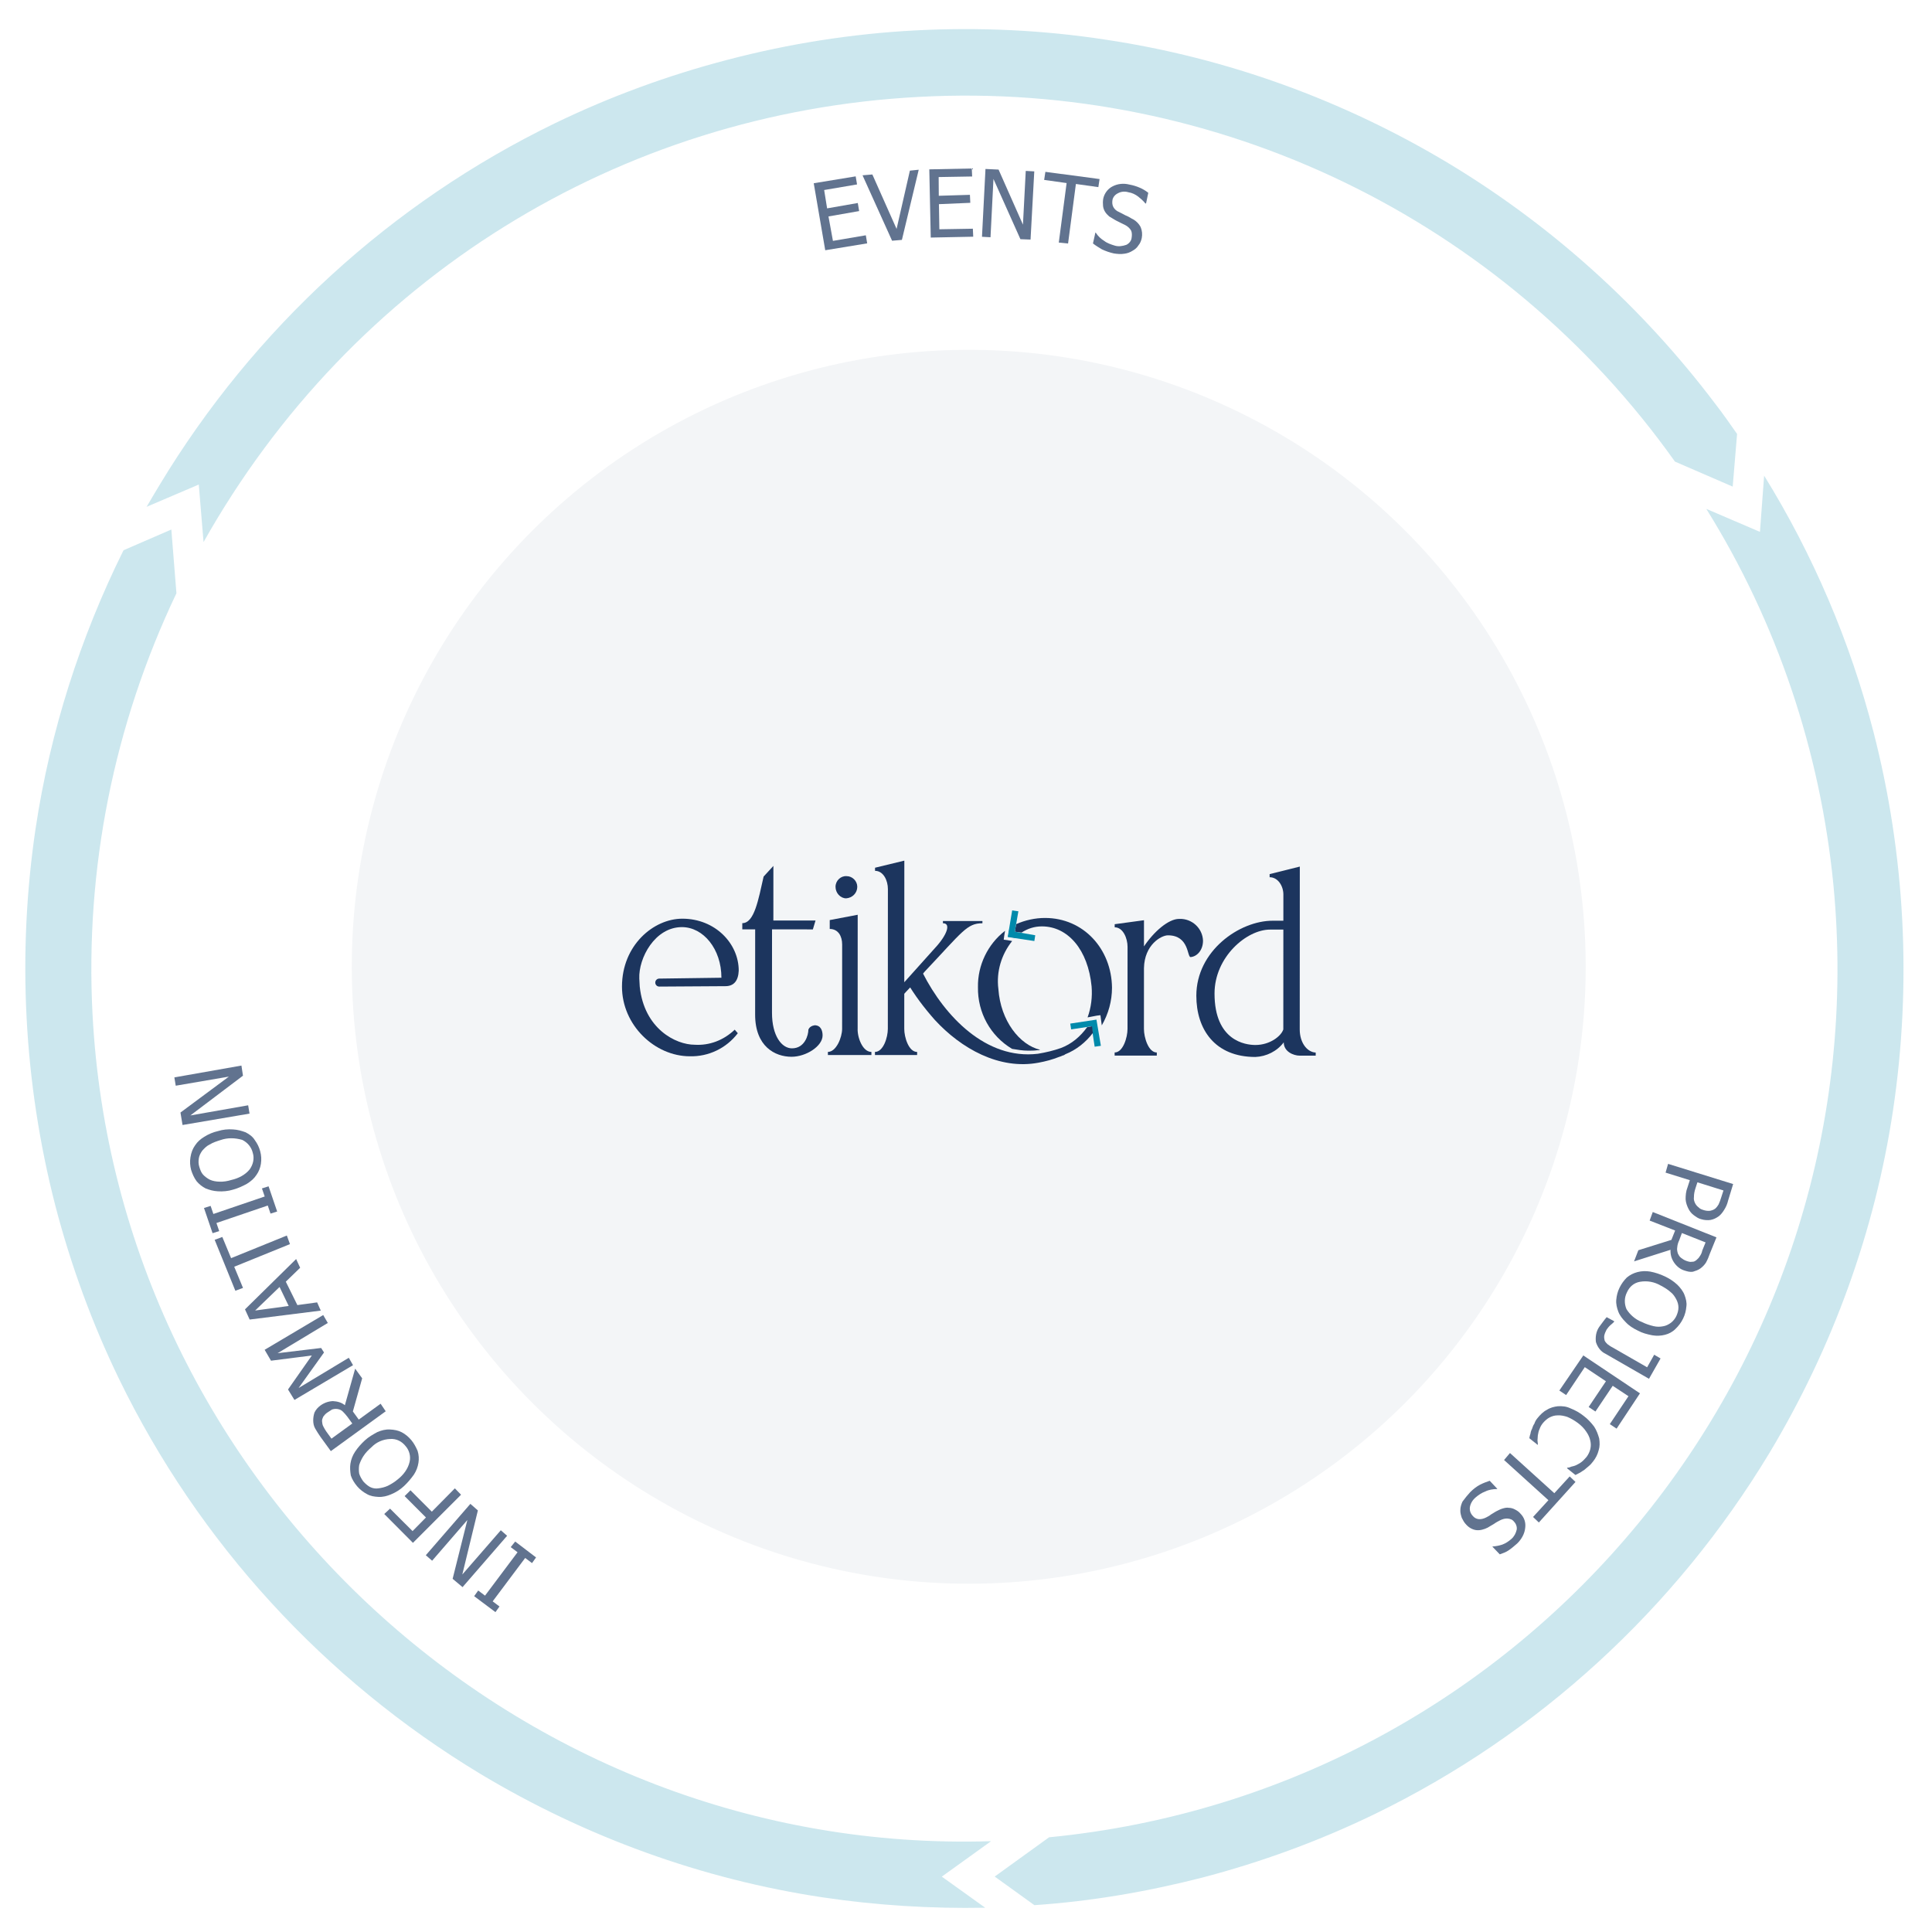
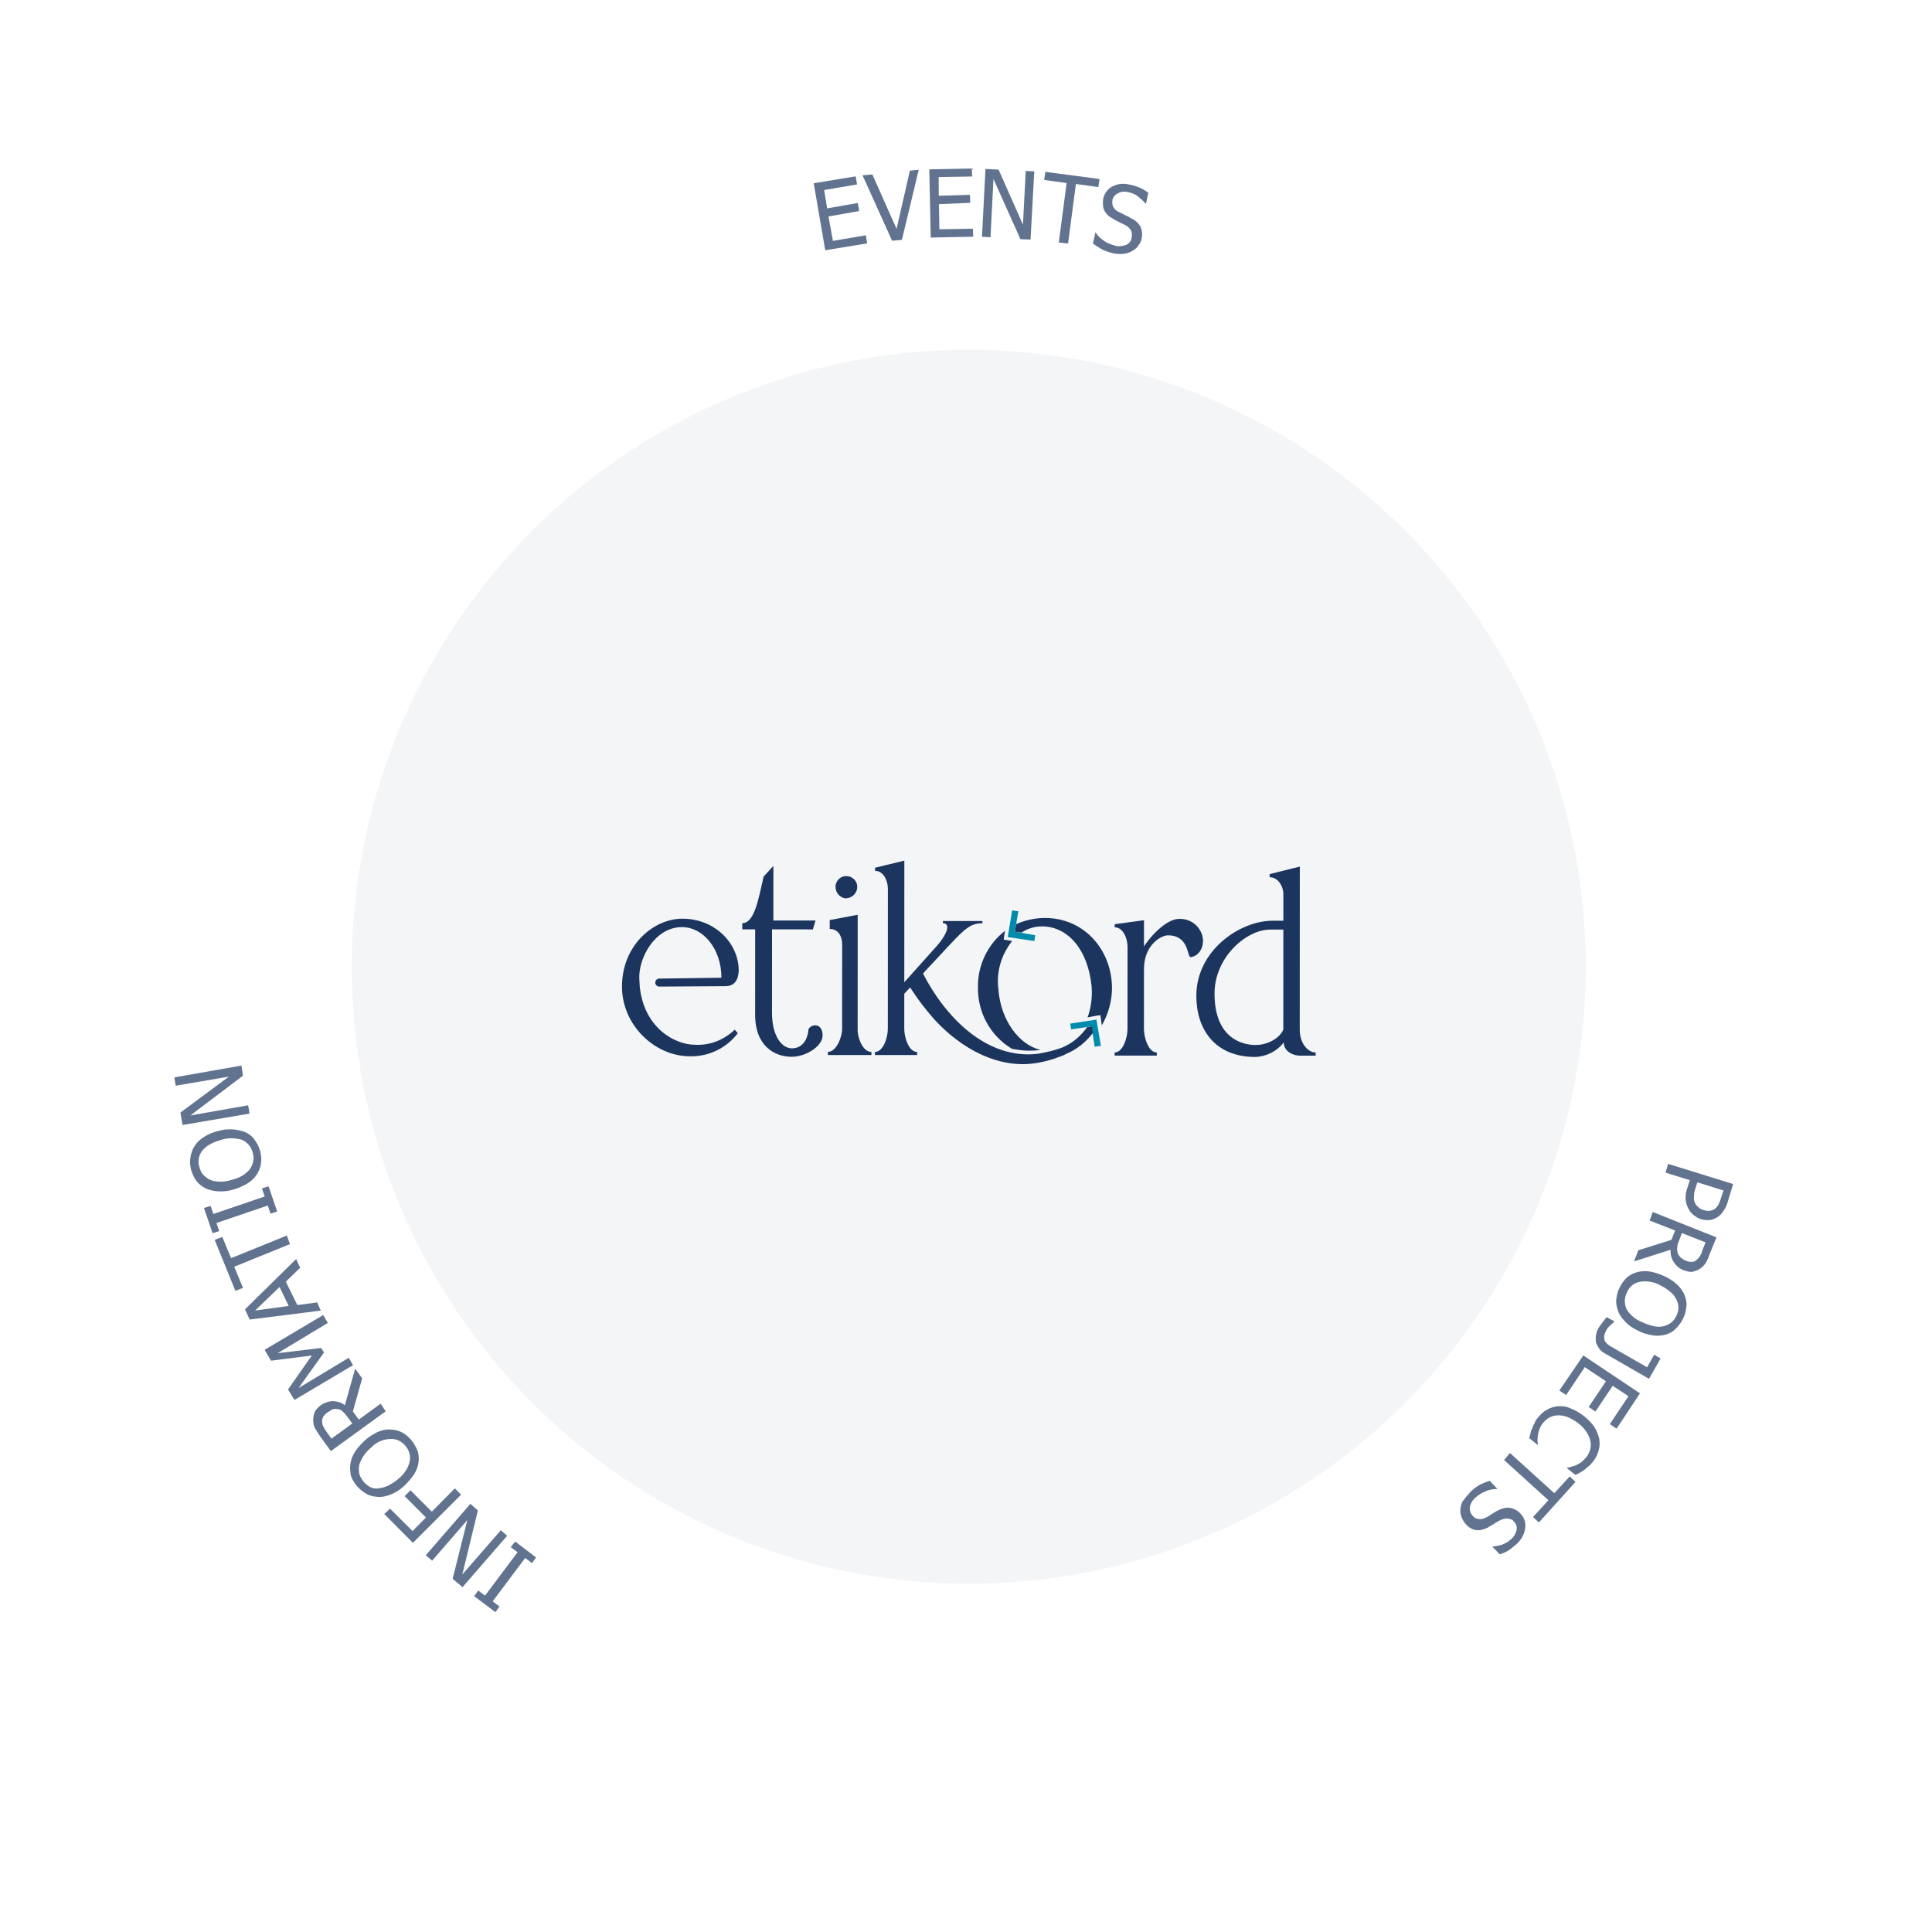
<svg xmlns="http://www.w3.org/2000/svg" version="1.1" id="Layer_1" x="0px" y="0px" viewBox="0 0 435.2 435.2" style="enable-background:new 0 0 435.2 435.2;" xml:space="preserve">
  <style type="text/css">
	.st0{opacity:0.7;}
	.st1{fill:#161615;fill-opacity:0;}
	.st2{fill:#1E375F;}
	.st3{opacity:0.2;fill:#008AAB;enable-background:new    ;}
	.st4{fill:#F3F5F7;}
	.st5{fill:#1C355E;}
	.st6{fill:#008AAB;}
	.st7{fill:#008AAB;fill-opacity:0;}
</style>
  <g id="Group_13325" transform="translate(-281.483 -3309.945)">
    <g id="Group_13194" transform="matrix(0.883, -0.469, 0.469, 0.883, 163.301, 3465.475)">
      <g id="Group_13191" transform="translate(20.016 214.087) rotate(-31)" class="st0">
        <ellipse id="Ellipse_26" transform="matrix(-0.515 -0.857 0.857 -0.515 214.541 373.268)" class="st1" cx="212.8" cy="126" rx="195.5" ry="195.5" />
        <g id="Group_13190" transform="translate(317.548 75.283)">
          <path id="Path_36458" class="st2" d="M17.3-59.6l11.6-10l6.2,7.3l-1.4,1.2l-4.9-5.7l-3.2,2.7l4.6,5.3l-1.4,1.2l-4.6-5.3L20-59.2      l4.9,5.7l-1.4,1.2L17.3-59.6z" />
          <path id="Path_36459" class="st2" d="M43.7-50.9L28.2-46l-1.3-1.8l9.2-13.3l1.3,1.8l-7.7,11l12.8-4.2L43.7-50.9z" />
          <path id="Path_36460" class="st2" d="M32-40.7l13-8.2l5.1,8.1l-1.5,1l-4-6.4L41-44l3.8,5.9l-1.5,1L39.4-43l-4.8,3l4,6.4l-1.5,1      L32-40.7z" />
          <path id="Path_36461" class="st2" d="M43.2-21.2l-1.1-2l8.5-12.2L39-29.2l-0.9-1.7l13.5-7.2l1.4,2.6l-7.8,11.1l10.7-5.7l0.9,1.7      L43.2-21.2z" />
          <path id="Path_36462" class="st2" d="M45.9-15.4l12.4-5.4l-2-4.7l1.7-0.7l4.9,11.3l-1.7,0.7l-2-4.7l-12.4,5.4L45.9-15.4z" />
          <path id="Path_36463" class="st2" d="M50.2-3.5c-0.3-0.9-0.5-1.8-0.6-2.8c0-0.8,0-1.6,0.1-2.4l2.4-0.8l0,0.1      c-0.4,0.8-0.6,1.7-0.6,2.6c-0.1,0.8,0.1,1.7,0.3,2.5c0.2,0.9,0.8,1.6,1.5,2.2c0.6,0.4,1.4,0.5,2,0.2c0.5-0.2,1-0.5,1.3-0.9      C56.9-3.3,57-3.9,57-4.4c0-0.5-0.1-0.9-0.1-1.3c0-0.4-0.1-0.9-0.1-1.5c0-0.5,0-1,0-1.5c0.1-0.5,0.2-0.9,0.4-1.3      c0.2-0.4,0.5-0.8,0.9-1.1c0.4-0.3,0.9-0.6,1.4-0.8c1.1-0.4,2.4-0.3,3.4,0.3c1.2,0.7,2,1.8,2.4,3.1c0.3,0.8,0.5,1.6,0.6,2.4      c0.1,0.7,0.1,1.5,0,2.2l-2.3,0.8l-0.1-0.1C63.8-4,63.9-4.7,64-5.4c0.1-0.8,0-1.7-0.3-2.4c-0.2-0.8-0.7-1.5-1.4-1.9      c-0.6-0.4-1.3-0.5-1.9-0.3c-0.5,0.2-1,0.5-1.3,1c-0.3,0.5-0.4,1.1-0.3,1.7c0,0.4,0.1,1,0.1,1.6C59-5.1,59-4.6,59-4.1      c0.1,0.9-0.1,1.9-0.6,2.7c-0.5,0.7-1.2,1.2-2,1.5c-0.6,0.2-1.2,0.3-1.8,0.2c-0.6,0-1.2-0.2-1.7-0.5c-0.6-0.3-1.1-0.7-1.5-1.2      C50.8-2.1,50.5-2.8,50.2-3.5z" />
        </g>
      </g>
      <g id="Group_13193" transform="translate(487.176 88.912) rotate(91)">
        <ellipse id="Ellipse_27" transform="matrix(-0.454 0.891 -0.891 -0.454 379.14 202.9)" class="st1" cx="127.4" cy="217.7" rx="195.5" ry="195.5" />
        <g id="Group_13192" transform="translate(306.947 63.559)" class="st0">
          <path id="Path_36464" class="st2" d="M-53.7,32.2c-0.4,0.5-1,0.8-1.6,1.1c-0.6,0.3-1.2,0.4-1.8,0.4c-0.7,0-1.5-0.1-2.2-0.4      c-0.8-0.4-1.6-0.9-2.2-1.6l-1.2-1.2l-4,4.1l-1.5-1.4l10.7-11l2.8,2.7c0.6,0.5,1.1,1.1,1.5,1.8c0.3,0.5,0.6,1.1,0.7,1.7      c0.1,0.7,0.1,1.3-0.1,2C-52.8,31-53.2,31.7-53.7,32.2z M-55.3,30.8c0.3-0.3,0.6-0.7,0.8-1.2c0.1-0.4,0.2-0.8,0.1-1.3      c-0.1-0.4-0.3-0.8-0.5-1.1c-0.3-0.4-0.7-0.8-1.1-1.2l-1.2-1.2l-4.3,4.4l1,1c0.5,0.5,1,0.9,1.6,1.2c0.4,0.3,0.9,0.4,1.4,0.4      c0.4,0,0.8-0.1,1.2-0.3C-55.9,31.4-55.6,31.1-55.3,30.8z" />
          <path id="Path_36465" class="st2" d="M-52.1,50l-1.8-2l1.3-7.7l-1.5-1.7l-4.6,4.1l-1.4-1.5L-48.5,31l2.6,3      c0.5,0.5,1,1.1,1.4,1.7c0.3,0.5,0.5,1.1,0.6,1.7c0.1,0.6,0,1.2-0.1,1.8c-0.2,0.7-0.7,1.2-1.2,1.7c-0.7,0.7-1.7,1.1-2.7,1.2      c-1,0.1-1.9-0.1-2.8-0.6L-52.1,50z M-46.8,39.4c0.3-0.3,0.6-0.6,0.7-1c0.2-0.3,0.2-0.7,0.1-1.1c-0.1-0.4-0.2-0.7-0.4-1      c-0.2-0.4-0.5-0.8-0.9-1.1l-1.3-1.5l-4.3,3.8l1.2,1.3c0.3,0.4,0.7,0.8,1.2,1.1c0.4,0.3,0.8,0.4,1.3,0.5c0.4,0,0.8,0,1.2-0.2      C-47.6,40-47.2,39.8-46.8,39.4L-46.8,39.4z" />
          <path id="Path_36466" class="st2" d="M-34.2,51.3c-0.2,0.9-0.6,1.8-1.2,2.6c-0.7,0.9-1.5,1.8-2.4,2.4c-0.9,0.7-1.9,1.3-3,1.6      c-0.9,0.3-1.9,0.5-2.8,0.4c-0.9-0.1-1.8-0.3-2.6-0.8c-0.8-0.5-1.5-1.1-2.1-1.9c-0.6-0.8-1-1.6-1.3-2.5c-0.2-0.9-0.2-1.8,0-2.7      c0.2-0.9,0.6-1.8,1.2-2.6c0.7-0.9,1.5-1.7,2.4-2.4c0.9-0.7,1.9-1.3,3-1.7c0.9-0.3,1.9-0.5,2.8-0.4c0.9,0.1,1.8,0.3,2.5,0.8      c0.8,0.5,1.5,1.1,2.1,1.9c0.6,0.8,1,1.6,1.3,2.6C-34,49.5-34,50.4-34.2,51.3z M-39.1,54.6c0.7-0.5,1.4-1.2,2-1.9      c0.5-0.6,0.8-1.2,1-1.9c0.2-0.6,0.2-1.3,0.1-1.9c-0.1-0.6-0.4-1.3-0.8-1.8c-0.4-0.5-0.9-1-1.5-1.3c-0.6-0.3-1.2-0.4-1.8-0.4      c-0.7,0-1.5,0.1-2.1,0.4c-0.8,0.3-1.6,0.8-2.3,1.3c-1.4,0.9-2.4,2.2-2.9,3.8c-0.4,1.3-0.1,2.6,0.8,3.7c0.8,1.1,2,1.7,3.3,1.8      C-41.9,56.3-40.3,55.7-39.1,54.6L-39.1,54.6z" />
          <path id="Path_36467" class="st2" d="M-36.5,65.2c-0.9,0.7-2.1,0.9-3.3,0.7c-1.1-0.4-2.1-1.1-2.7-2.2c-0.2-0.4-0.4-0.8-0.6-1.2      c-0.2-0.4-0.4-0.8-0.6-1.3l1.6-1.1l0.1,0.1c0.1,0.3,0.2,0.6,0.3,1.1c0.1,0.4,0.3,0.8,0.5,1.2c0.3,0.4,0.6,0.8,1,1.1      c0.3,0.2,0.6,0.3,1,0.4c0.4,0,0.7-0.1,1-0.2c0.4-0.2,0.8-0.4,1.2-0.7l7.5-4.9l-1.8-2.7l1.4-0.9l2.9,4.4L-36.5,65.2z" />
          <path id="Path_36468" class="st2" d="M-38.4,69.8l13.4-7.5l4.7,8.3l-1.6,0.9l-3.7-6.6l-3.7,2.1l3.4,6.1l-1.6,0.9l-3.4-6.1      l-5,2.8l3.7,6.6l-1.6,0.9L-38.4,69.8z" />
          <path id="Path_36469" class="st2" d="M-30.5,85.4c-0.4-0.9-0.7-1.8-0.7-2.7c-0.1-0.9,0.1-1.8,0.4-2.6c0.4-0.9,0.9-1.7,1.7-2.3      c0.9-0.8,1.8-1.4,2.9-1.9c1-0.5,2.1-0.8,3.2-1c1-0.1,1.9,0,2.9,0.2c0.9,0.3,1.7,0.7,2.3,1.3c0.7,0.6,1.3,1.4,1.7,2.3      c0.2,0.4,0.4,0.9,0.5,1.4c0.1,0.4,0.2,0.8,0.3,1.3c0,0.4,0.1,0.7,0.1,1.1c0,0.4,0,0.8,0,1.1l-2.2,1l-0.1-0.1      c0.1-0.2,0.2-0.5,0.2-0.9c0.1-0.4,0.2-0.8,0.2-1.2c0-0.5,0-0.9-0.1-1.4c-0.1-0.5-0.3-1-0.5-1.5c-0.6-1.2-1.6-2.1-2.9-2.4      c-0.7-0.2-1.5-0.2-2.2-0.1c-0.9,0.1-1.8,0.4-2.6,0.8c-0.8,0.4-1.6,0.9-2.3,1.5c-0.5,0.5-1,1.1-1.3,1.8c-0.3,0.6-0.4,1.2-0.4,1.8      c0,0.6,0.2,1.3,0.4,1.8c0.2,0.5,0.5,1,0.9,1.4c0.3,0.4,0.7,0.7,1.1,1c0.3,0.2,0.7,0.4,1,0.6c0.3,0.1,0.5,0.2,0.8,0.3l0.1,0.1      l-2.2,1c-0.3-0.2-0.6-0.5-0.8-0.7c-0.3-0.2-0.6-0.5-0.8-0.8c-0.3-0.3-0.6-0.6-0.8-1C-30,86.3-30.3,85.9-30.5,85.4z" />
          <path id="Path_36470" class="st2" d="M-26.3,94.5l12.6-4.8l-1.8-4.8l1.7-0.6l4.4,11.5l-1.7,0.6l-1.8-4.8l-12.6,4.8L-26.3,94.5z" />
          <path id="Path_36471" class="st2" d="M-22.5,106.5c-0.3-0.9-0.5-1.9-0.5-2.8c0-0.8,0.1-1.6,0.2-2.3l2.4-0.7l0,0.1      c-0.4,0.8-0.7,1.7-0.7,2.6c-0.1,0.8,0,1.7,0.2,2.5c0.2,0.9,0.7,1.7,1.4,2.2c0.6,0.4,1.3,0.5,2,0.3c0.5-0.1,1-0.4,1.3-0.9      c0.3-0.5,0.4-1.1,0.4-1.6c0-0.5,0-0.9-0.1-1.3c0-0.4-0.1-0.9-0.1-1.5c0-0.5,0-1,0.1-1.5c0.1-0.5,0.2-0.9,0.5-1.3      c0.2-0.4,0.6-0.8,0.9-1c0.4-0.3,0.9-0.6,1.4-0.7c1.2-0.4,2.4-0.2,3.4,0.5c1.1,0.7,1.9,1.9,2.3,3.2c0.2,0.8,0.4,1.6,0.5,2.4      c0.1,0.7,0,1.5-0.1,2.2l-2.3,0.7l0-0.1c0.3-0.7,0.5-1.4,0.6-2.1c0.1-0.8,0-1.6-0.2-2.4c-0.2-0.8-0.7-1.5-1.3-2      c-0.5-0.4-1.3-0.5-1.9-0.3c-0.6,0.1-1,0.5-1.3,1c-0.3,0.5-0.4,1.1-0.4,1.7c0,0.4,0,1,0.1,1.6c0,0.6,0.1,1.2,0.1,1.6      c0,0.9-0.2,1.9-0.7,2.6c-0.5,0.7-1.3,1.2-2.1,1.4c-0.6,0.2-1.2,0.2-1.8,0.2c-0.6-0.1-1.2-0.2-1.7-0.5c-0.6-0.3-1.1-0.8-1.5-1.3      C-21.9,108-22.2,107.3-22.5,106.5z" />
        </g>
      </g>
      <g id="Group_13189" transform="matrix(-0.799, -0.602, 0.602, -0.799, 326.768, 554.77)">
        <ellipse id="Ellipse_25" transform="matrix(0.988 -0.157 0.157 0.988 -34.118 42.682)" class="st1" cx="253.5" cy="237.6" rx="195.5" ry="195.5" />
        <g id="Group_13188" transform="translate(270.041 35.367)" class="st0">
          <path id="Path_36447" class="st2" d="M63.2,58.4L58,55.6l0.7-1.4l1.7,0.9l5.7-10.8l-1.7-0.9l0.7-1.4l5.3,2.8l-0.7,1.4L68,45.3      l-5.7,10.8l1.7,0.9L63.2,58.4z" />
          <path id="Path_36448" class="st2" d="M74.5,65.2L72.6,64l1.2-14.8l-7,11.2l-1.6-1l8.1-13l2.5,1.5l-1.2,13.6L81,51.2l1.6,1      L74.5,65.2z" />
          <path id="Path_36449" class="st2" d="M92.2,61.3l-5.8-4.2l-2.5,3.5l5.5,4l-1.1,1.5l-5.5-4l-4.3,6l-1.6-1.2l9-12.4l7.4,5.4      L92.2,61.3z" />
          <path id="Path_36450" class="st2" d="M102.6,69.9c0,1-0.2,1.9-0.6,2.8c-0.5,1.1-1.1,2-1.8,2.9c-0.7,0.9-1.6,1.6-2.5,2.3      c-0.8,0.5-1.7,0.9-2.7,1c-0.9,0.1-1.8,0.1-2.7-0.2c-0.9-0.3-1.7-0.8-2.4-1.4c-0.7-0.6-1.3-1.4-1.8-2.2c-0.4-0.8-0.6-1.7-0.6-2.6      c0-1,0.2-1.9,0.6-2.8c0.5-1,1.1-2,1.8-2.9c0.7-0.9,1.6-1.7,2.6-2.3c0.8-0.5,1.7-0.9,2.7-1c0.9-0.1,1.8-0.1,2.6,0.2      c0.9,0.3,1.8,0.8,2.5,1.4c0.7,0.6,1.4,1.4,1.8,2.2C102.4,68.2,102.6,69.1,102.6,69.9z M98.5,74.3c0.6-0.7,1.1-1.4,1.5-2.3      c0.3-0.7,0.5-1.4,0.6-2.1c0-0.6-0.1-1.3-0.3-1.9c-0.3-0.6-0.7-1.1-1.2-1.6c-0.5-0.4-1.1-0.8-1.7-1c-0.6-0.2-1.3-0.2-1.9,0      c-0.7,0.2-1.4,0.5-2,0.9c-0.7,0.5-1.4,1.1-2,1.8c-1.1,1.2-1.9,2.7-2,4.3c-0.1,1.3,0.5,2.6,1.5,3.4c1,0.9,2.3,1.3,3.6,1      C96.2,76.5,97.6,75.6,98.5,74.3z" />
          <path id="Path_36451" class="st2" d="M104.9,91.2l-1.9-1.9l0.9-7.7l-1.6-1.6L98,84.3l-1.4-1.5L107.4,72l2.8,2.8      c0.5,0.5,1,1.1,1.5,1.7c0.4,0.5,0.6,1.1,0.7,1.7c0.1,0.6,0.1,1.2,0,1.8c-0.2,0.7-0.6,1.3-1.1,1.8c-0.7,0.7-1.6,1.2-2.6,1.4      c-1,0.1-2,0-2.8-0.5L104.9,91.2z M109.6,80.4c0.3-0.3,0.5-0.6,0.7-1c0.1-0.4,0.2-0.7,0.1-1.1c-0.1-0.4-0.2-0.7-0.4-1      c-0.3-0.4-0.6-0.8-0.9-1.1l-1.4-1.4l-4.1,4.1l1.3,1.3c0.4,0.4,0.8,0.7,1.2,1c0.4,0.3,0.8,0.4,1.3,0.4c0.4,0,0.8-0.1,1.2-0.3      C108.9,81,109.3,80.7,109.6,80.4L109.6,80.4z" />
          <path id="Path_36452" class="st2" d="M113.9,102l-1.3-1.6l10.1-8.5l-9.5,2.7l-0.8-0.9l4.4-8.8l-10.1,8.5l-1.2-1.5l11.8-9.8      l1.8,2.1l-4.1,8.4l8.9-2.6l1.8,2.2L113.9,102z" />
          <path id="Path_36453" class="st2" d="M114.6,102.9l15.5-4.5l1.4,2.1l-9.6,13l-1.2-1.8l2.7-3.6l-3.4-4.8l-4.3,1.3L114.6,102.9z       M124.6,106.7l4.6-6.1l-7.3,2.2L124.6,106.7z" />
          <path id="Path_36454" class="st2" d="M123.8,116.6l11.6-7l-2.7-4.4l1.6-0.9l6.4,10.6l-1.6,0.9l-2.7-4.4l-11.6,7L123.8,116.6z" />
          <path id="Path_36455" class="st2" d="M130.6,128.7l-2.8-5.3l1.4-0.7l0.9,1.7l10.8-5.7l-0.9-1.7l1.4-0.7l2.8,5.3l-1.4,0.7      l-0.9-1.7l-10.8,5.7l0.9,1.7L130.6,128.7z" />
          <path id="Path_36456" class="st2" d="M148.4,135.2c-0.4,0.9-1,1.6-1.7,2.2c-0.9,0.8-1.9,1.4-2.9,1.8c-1,0.5-2.1,0.8-3.3,0.9      c-1,0.1-1.9,0-2.9-0.2c-0.9-0.3-1.7-0.7-2.3-1.4c-0.7-0.7-1.2-1.4-1.6-2.3c-0.4-0.9-0.6-1.8-0.6-2.8c0-0.9,0.2-1.8,0.6-2.6      c0.4-0.9,1-1.6,1.8-2.3c0.9-0.7,1.8-1.3,2.9-1.8c1-0.5,2.2-0.8,3.3-0.9c1-0.1,1.9,0,2.8,0.2c0.9,0.3,1.6,0.7,2.3,1.3      c0.7,0.7,1.2,1.5,1.6,2.3c0.4,0.9,0.6,1.8,0.6,2.8C149,133.5,148.8,134.4,148.4,135.2z M142.9,137.3c0.8-0.4,1.6-0.8,2.3-1.4      c0.6-0.4,1-1,1.4-1.6c0.3-0.6,0.5-1.2,0.5-1.8c0-0.7-0.1-1.3-0.4-1.9c-0.3-0.6-0.6-1.2-1.1-1.6c-0.5-0.4-1.1-0.7-1.7-0.9      c-0.7-0.2-1.5-0.2-2.2-0.1c-0.9,0.1-1.8,0.4-2.6,0.8c-1.5,0.6-2.9,1.6-3.7,3c-0.6,1.2-0.7,2.6-0.1,3.8c0.5,1.2,1.5,2.1,2.8,2.5      C139.8,138.3,141.4,138.1,142.9,137.3z" />
          <path id="Path_36457" class="st2" d="M140.9,154.6l-0.7-2.2l10.3-10.7L138,146l-0.6-1.8l14.5-4.9l0.9,2.7l-9.5,9.7l11.5-3.9      l0.6,1.8L140.9,154.6z" />
        </g>
      </g>
      <g id="Group_13187" transform="translate(383.559 576.769) rotate(-155)">
-         <path id="Subtraction_13" class="st3" d="M259.6,492.3c-14.3,0-28.6-1.4-42.6-4.3c-27.1-5.5-52.8-16.4-75.7-31.8     c-22.5-15.2-41.9-34.6-57.2-57.2c-1.6-2.3-3.1-4.7-4.6-7.1l1.6-11.8l12.7,6.3c36,56.7,98.6,91,165.7,90.9     c67.8,0,129.9-34.3,166.3-91.8l0.4,13l12-4.4c-1.1,1.7-2.2,3.3-3.2,4.8c-23,34-55.3,60.7-93.1,76.7c-12.8,5.4-26.1,9.5-39.7,12.3     C288.2,490.8,273.9,492.3,259.6,492.3z M432.9,388.7L432.9,388.7l-0.4-14.4c15.6-28.8,23.8-60.9,23.8-93.7     c0-106.2-86.3-194.4-192.5-196.6l11.5-7.4l-9.4-7.5c12.2,0.4,24.4,1.8,36.3,4.2c27.1,5.5,52.8,16.4,75.7,31.8     c34,23,60.7,55.3,76.7,93.1c5.4,12.8,9.5,26.1,12.3,39.7c5.7,28.1,5.7,57.2,0,85.3c-4.4,21.5-12.2,42.2-23,61.4L432.9,388.7     L432.9,388.7z M73.9,382.2L73.9,382.2c-10.1-18.4-17.4-38.3-21.6-58.9c-5.7-28.1-5.7-57.2,0-85.3c5.5-27.1,16.4-52.8,31.8-75.7     c23-34,55.3-60.7,93.1-76.7c12.8-5.4,26.1-9.5,39.7-12.3c12.5-2.5,25.1-4,37.9-4.2l8.6,6.9l-12.7,8.2     C142.2,89.1,58.3,181,63.1,289.4c1.4,30.2,9.6,59.6,24.2,86l-11.8-5.8L73.9,382.2L73.9,382.2z" />
        <circle id="Ellipse_31" class="st4" cx="258.6" cy="281" r="139" />
        <g id="logo" transform="translate(287.382 255.777) rotate(-177)">
          <path id="Path_1" class="st5" d="M-7.3-13.5c1.4,0,1.8,1.2,1.8,2.3c0,2.4-3.7,4.8-7,4.8c-3.7,0-8.2-2.3-8.2-9.5l0-19.2h-2.9      v-1.4c2.7,0,3.6-5.2,4.8-10.5l2.2-2.4l0,12.3h9.5l-0.6,2l-9.2,0l0,18.8c0,5.2,2.2,8,4.5,8c2.9,0,3.7-3,3.7-4.2      C-8.5-13.1-7.9-13.4-7.3-13.5z" />
          <path id="Path_2" class="st5" d="M5.5-7.5v0.7l-9.8,0l0-0.7c1.9,0,3.2-3.3,3.2-5.2l0-19c0-1.9-0.9-3.5-2.8-3.5l0-2l6.3-1.2      l0,25.6C2.3-10.8,3.5-7.5,5.5-7.5z M-2.6-44.7c0-1.4,1.2-2.5,2.5-2.4c1.3,0,2.4,1.1,2.4,2.4c0,1.4-1.1,2.5-2.5,2.6      C-1.5-42.1-2.6-43.3-2.6-44.7z" />
          <path id="Path_3" class="st5" d="M80.2-32.6c-0.1-2.8-2.5-5-5.3-4.9c0,0,0,0-0.1,0c-2.4,0-5.7,2.9-7.9,6.2v-5.9l-6.6,0.9v0.7      c1.9,0,2.9,2.5,2.9,4.4l0,18.5c0,1.9-1,5.3-2.9,5.3v0.7l9.5,0l0-0.7c-1.9,0-2.9-3.4-2.9-5.3v-13.7c0.1-5.3,3.9-7.4,5.4-7.4      c4.8,0,4.3,4.9,5.1,4.9C78.8-29,80.2-30.4,80.2-32.6z" />
          <path id="Path_4" class="st5" d="M102-12.6l0-36.7l-6.8,1.7v0.7c1.9,0,3.1,2,3.1,3.9l0,5.9h-2.4c-7.5,0-17.2,6.8-17.2,16.9      c0,7.6,4.2,13.8,13.3,13.8c2.5-0.1,4.9-1.3,6.4-3.3c0,2.1,2.2,3,3.6,3l3.6,0v-0.7C103.6-7.5,102-9.7,102-12.6z M98.3-12.6      c-0.5,1.5-3,3.5-6.3,3.5c-2.2,0-9.2-0.9-9.2-11.6c0-8.2,7.2-14.4,12.5-14.4h3L98.3-12.6L98.3-12.6z" />
          <path id="Path_5" class="st5" d="M6.3-6.8l9.5,0v-0.7c-1.9,0-2.9-3.3-2.9-5.2l0-7.9c0,0,0.6-0.7,1.3-1.4L17-25l0.5-0.6      c8.5-9,9.5-10.9,13-10.9l0-0.5l-8.9,0v0.5c1.9,0,0.9,2.7-1.8,5.6l-6.9,7.7l0-27.4L6.3-49v0.7c1.9,0,2.9,2.2,2.9,4.1l0,31.5      c0,1.9-1,5.2-2.9,5.2L6.3-6.8z" />
          <path id="Path_6" class="st5" d="M-34.3-9.1c-4.3,0-11.4-3.6-12.4-13.1v0l-0.1-1.8c-0.2-4.6,3.5-11.6,9.6-11.6      c4.8,0,8.9,4.9,8.9,11.4l-14,0.2c-0.5,0-0.9,0.4-0.9,0.9c0,0.5,0.4,0.9,0.9,0.9l14.9-0.1c1.9,0,2.9-1.2,3-3.5      c0-6.1-5.3-11.7-12.7-11.7c-6.5,0-13.6,6-13.6,15.3c0,8.7,7.4,15.7,15.3,15.7c4.2,0.1,8.2-1.8,10.8-5.2l-0.7-0.8      C-27.8-10.1-31-8.9-34.3-9.1z" />
          <path id="Path_7" class="st6" d="M50.3-13.9l0.2,1.3l4.6-0.7l0.7,4.6l1.4-0.2l-1-5.9L50.3-13.9z" />
          <path id="Path_8" class="st7" d="M-29.1,9.2c-0.7,0-1.4-0.3-1.9-0.8c-0.5-0.6-0.8-1.3-0.7-2.1V6.1c0-0.5,0.1-1.1,0.3-1.5      c0.2-0.4,0.5-0.8,0.9-1.1c0.4-0.2,0.8-0.4,1.3-0.4c0.7,0,1.3,0.2,1.8,0.7c0.5,0.6,0.7,1.4,0.6,2.1v0.4l-3.9,0      c0,0.5,0.2,1,0.5,1.4c0.3,0.3,0.8,0.5,1.2,0.5c0.3,0,0.6-0.1,0.9-0.2c0.3-0.1,0.5-0.3,0.6-0.6l0.6,0.5      C-27.4,8.8-28.2,9.2-29.1,9.2z M-29.2,3.9c-0.4,0-0.8,0.2-1,0.4c-0.3,0.3-0.5,0.8-0.5,1.2l2.9,0V5.5c0-0.4-0.1-0.8-0.4-1.2      C-28.5,4-28.9,3.9-29.2,3.9z" />
          <path id="Path_9" class="st7" d="M-24.3,1.8v1.4l1.1,0V4l-1.1,0l0,3.6c0,0.2,0,0.4,0.2,0.5c0.1,0.1,0.3,0.2,0.5,0.2      c0.2,0,0.3,0,0.5-0.1V9c-0.2,0.1-0.5,0.1-0.7,0.1c-0.4,0-0.8-0.1-1-0.4c-0.3-0.3-0.4-0.7-0.4-1.1l0-3.6l-1.1,0V3.2l1.1,0V1.8      L-24.3,1.8L-24.3,1.8z" />
          <path id="Path_10" class="st7" d="M-21.1,3.9c0.4-0.5,1.1-0.8,1.7-0.8c1.2,0,1.8,0.7,1.8,2.1l0,3.9h-1l0-3.9      c0-0.3-0.1-0.7-0.3-0.9C-19,4-19.3,3.9-19.6,3.9c-0.3,0-0.6,0.1-0.9,0.3c-0.2,0.2-0.4,0.4-0.6,0.7l0,4.1l-1,0l0-8.3l1,0      L-21.1,3.9L-21.1,3.9z" />
          <path id="Path_11" class="st7" d="M-16,1.7c0-0.1,0-0.3,0.2-0.4c0.1-0.1,0.3-0.2,0.4-0.2c0.2,0,0.3,0,0.4,0.2      c0.1,0.1,0.1,0.2,0.2,0.4c0,0.1,0,0.3-0.2,0.4c-0.1,0.1-0.3,0.2-0.4,0.2c-0.2,0-0.3,0-0.4-0.2C-16,2-16,1.8-16,1.7z M-14.9,9      l-1,0l0-5.8l1,0L-14.9,9z" />
          <path id="Path_12" class="st7" d="M-11,8.3c0.3,0,0.7-0.1,0.9-0.3c0.3-0.2,0.4-0.5,0.4-0.8h0.9c0,0.3-0.1,0.7-0.4,0.9      c-0.2,0.3-0.5,0.5-0.9,0.7c-0.4,0.2-0.7,0.3-1.1,0.3c-0.7,0-1.4-0.3-1.9-0.8c-0.5-0.6-0.8-1.4-0.7-2.2V6c0-0.5,0.1-1,0.3-1.5      c0.2-0.4,0.5-0.8,0.9-1c0.4-0.2,0.9-0.4,1.4-0.4c0.6,0,1.2,0.2,1.6,0.6C-9,4.1-8.8,4.7-8.8,5.3h-0.9c0-0.4-0.2-0.7-0.4-0.9      c-0.3-0.2-0.6-0.4-0.9-0.4c-0.5,0-0.9,0.2-1.2,0.6c-0.3,0.5-0.5,1-0.4,1.6v0.2c0,0.5,0.1,1.1,0.4,1.5C-12,8.2-11.5,8.4-11,8.3z" />
          <path id="Path_13" class="st7" d="M-4,9c-0.1-0.2-0.1-0.4-0.2-0.6c-0.4,0.5-1,0.7-1.7,0.7c-0.5,0-1-0.1-1.4-0.5      c-0.4-0.3-0.6-0.8-0.6-1.2c0-0.6,0.3-1.1,0.7-1.4c0.6-0.4,1.2-0.6,1.9-0.5l1,0l0-0.5c0-0.3-0.1-0.6-0.3-0.8      C-4.7,4-5,3.9-5.4,3.9C-5.7,3.9-6,4-6.3,4.2c-0.2,0.2-0.4,0.4-0.4,0.7h-1c0-0.3,0.1-0.6,0.3-0.8c0.2-0.3,0.5-0.5,0.8-0.6      c0.4-0.2,0.8-0.2,1.2-0.2c0.6,0,1.1,0.1,1.6,0.5C-3.3,4-3.1,4.5-3.1,5l0,2.7c0,0.4,0.1,0.9,0.2,1.3l0,0.1L-4,9z M-5.6,8.3      c0.3,0,0.6-0.1,0.9-0.2c0.3-0.1,0.5-0.4,0.6-0.6l0-1.2h-0.8c-1.2,0-1.8,0.4-1.8,1.1c0,0.3,0.1,0.6,0.3,0.7      C-6.2,8.2-5.9,8.3-5.6,8.3L-5.6,8.3z" />
          <path id="Path_14" class="st7" d="M-0.5,9h-1l0-8.3l1,0L-0.5,9z" />
          <path id="Path_15" class="st7" d="M6.2,8.3c0.3,0,0.7-0.1,0.9-0.3c0.3-0.2,0.4-0.5,0.4-0.8h0.9c0,0.3-0.1,0.7-0.4,0.9      C7.9,8.4,7.6,8.7,7.3,8.8C6.9,9,6.5,9.1,6.1,9.1c-0.7,0-1.4-0.3-1.9-0.8C3.7,7.7,3.5,6.9,3.5,6.2V6c0-0.5,0.1-1,0.3-1.5      c0.2-0.4,0.5-0.8,0.9-1c0.4-0.2,0.9-0.4,1.4-0.4c0.6,0,1.2,0.2,1.6,0.6c0.4,0.4,0.7,0.9,0.7,1.5H7.5c0-0.4-0.2-0.7-0.4-0.9      C6.8,4.1,6.5,3.9,6.1,4c-0.5,0-0.9,0.2-1.2,0.6C4.6,5,4.5,5.5,4.5,6.1v0.2c0,0.5,0.1,1.1,0.4,1.5C5.2,8.2,5.7,8.4,6.2,8.3z" />
          <path id="Path_16" class="st7" d="M10.6,3.9c0.4-0.5,1.1-0.8,1.7-0.8c1.2,0,1.8,0.7,1.8,2.1l0,3.9h-1l0-3.9      c0-0.3-0.1-0.7-0.3-0.9C12.7,4,12.3,3.9,12,3.9c-0.3,0-0.6,0.1-0.9,0.3c-0.2,0.2-0.4,0.4-0.6,0.7l0,4.1l-1,0l0-8.3l1,0L10.6,3.9      L10.6,3.9z" />
          <path id="Path_17" class="st7" d="M15.4,6.1c0-0.5,0.1-1.1,0.4-1.5c0.2-0.4,0.5-0.8,0.9-1.1c0.4-0.2,0.9-0.4,1.4-0.4      c0.7,0,1.4,0.3,1.9,0.8c0.5,0.6,0.8,1.4,0.7,2.2v0.1c0,0.5-0.1,1-0.3,1.5c-0.2,0.4-0.5,0.8-0.9,1.1c-0.4,0.3-0.9,0.4-1.4,0.4      c-0.7,0-1.4-0.3-1.9-0.8c-0.5-0.6-0.8-1.4-0.7-2.2L15.4,6.1L15.4,6.1z M16.4,6.2c0,0.6,0.1,1.1,0.4,1.6c0.3,0.4,0.7,0.6,1.2,0.6      c0.5,0,0.9-0.2,1.2-0.6c0.3-0.5,0.5-1.1,0.4-1.7c0-0.6-0.1-1.1-0.5-1.5C18.9,4.2,18.5,4,18,4c-0.5,0-0.9,0.2-1.2,0.6      C16.5,5.1,16.4,5.6,16.4,6.2z" />
          <path id="Path_18" class="st7" d="M21.9,1.7c0-0.1,0-0.3,0.2-0.4c0.1-0.1,0.3-0.2,0.4-0.2c0.2,0,0.3,0,0.4,0.2      c0.1,0.1,0.1,0.2,0.2,0.4c0,0.1,0,0.3-0.2,0.4c-0.1,0.1-0.3,0.2-0.4,0.2c-0.2,0-0.3,0-0.4-0.2C22,2,21.9,1.8,21.9,1.7z M23,9      l-1,0l0-5.8l1,0L23,9z" />
-           <path id="Path_19" class="st7" d="M26.9,8.3c0.3,0,0.7-0.1,0.9-0.3c0.3-0.2,0.4-0.5,0.4-0.8h0.9c0,0.3-0.1,0.7-0.4,0.9      c-0.2,0.3-0.5,0.5-0.9,0.7c-0.4,0.2-0.7,0.3-1.1,0.3c-0.7,0-1.4-0.3-1.9-0.8c-0.5-0.6-0.8-1.4-0.7-2.2V6c0-0.5,0.1-1,0.3-1.5      c0.2-0.4,0.5-0.8,0.9-1c0.4-0.2,0.9-0.4,1.4-0.4c0.6,0,1.2,0.2,1.6,0.6c0.4,0.4,0.7,0.9,0.7,1.5h-0.9c0-0.4-0.2-0.7-0.4-0.9      c-0.3-0.2-0.6-0.4-0.9-0.4c-0.5,0-0.9,0.2-1.2,0.6c-0.3,0.5-0.5,1-0.4,1.6v0.2c0,0.5,0.1,1.1,0.4,1.5C26,8.2,26.5,8.4,26.9,8.3z      " />
-           <path id="Path_20" class="st7" d="M32.8,9.2c-0.7,0-1.4-0.3-1.9-0.8c-0.5-0.6-0.8-1.3-0.7-2.1V6.1c0-0.5,0.1-1.1,0.3-1.5      c0.2-0.4,0.5-0.8,0.9-1.1c0.4-0.2,0.8-0.4,1.3-0.4c0.7,0,1.3,0.2,1.8,0.7c0.5,0.6,0.7,1.4,0.6,2.1v0.4l-3.9,0      c0,0.5,0.2,1,0.5,1.4c0.3,0.3,0.8,0.5,1.2,0.5c0.3,0,0.6-0.1,0.9-0.2C34,8,34.3,7.8,34.4,7.5L35,8C34.5,8.7,33.7,9.2,32.8,9.2z       M32.6,3.9c-0.4,0-0.8,0.2-1,0.4c-0.3,0.3-0.5,0.8-0.5,1.2l2.9,0V5.5c0-0.4-0.1-0.8-0.4-1.2C33.4,4,33,3.9,32.6,3.9z" />
-           <path id="Path_21" class="st7" d="M39.6,7.5c0-0.2-0.1-0.5-0.3-0.6c-0.3-0.2-0.7-0.3-1.1-0.4c-0.4-0.1-0.8-0.2-1.2-0.4      c-0.3-0.1-0.5-0.3-0.7-0.6c-0.1-0.2-0.2-0.5-0.2-0.7c0-0.5,0.2-0.9,0.6-1.2c0.4-0.4,1-0.5,1.5-0.5c0.6,0,1.2,0.2,1.6,0.5      c0.4,0.3,0.6,0.8,0.6,1.3l-1,0c0-0.3-0.1-0.5-0.4-0.7C39,4,38.7,3.8,38.3,3.8c-0.3,0-0.6,0.1-0.9,0.2c-0.2,0.1-0.3,0.4-0.3,0.6      c0,0.2,0.1,0.4,0.3,0.6c0.3,0.2,0.7,0.3,1,0.4c0.4,0.1,0.8,0.2,1.2,0.4c0.3,0.1,0.5,0.3,0.7,0.6c0.1,0.2,0.2,0.5,0.2,0.8      c0,0.5-0.2,1-0.6,1.3c-0.5,0.3-1,0.5-1.6,0.5c-0.4,0-0.8-0.1-1.2-0.2c-0.3-0.1-0.6-0.4-0.8-0.7C36.1,7.9,36,7.5,36,7.2l1,0      c0,0.3,0.2,0.6,0.4,0.8c0.6,0.4,1.3,0.4,1.9,0C39.5,7.9,39.6,7.7,39.6,7.5z" />
+           <path id="Path_21" class="st7" d="M39.6,7.5c-0.3-0.2-0.7-0.3-1.1-0.4c-0.4-0.1-0.8-0.2-1.2-0.4      c-0.3-0.1-0.5-0.3-0.7-0.6c-0.1-0.2-0.2-0.5-0.2-0.7c0-0.5,0.2-0.9,0.6-1.2c0.4-0.4,1-0.5,1.5-0.5c0.6,0,1.2,0.2,1.6,0.5      c0.4,0.3,0.6,0.8,0.6,1.3l-1,0c0-0.3-0.1-0.5-0.4-0.7C39,4,38.7,3.8,38.3,3.8c-0.3,0-0.6,0.1-0.9,0.2c-0.2,0.1-0.3,0.4-0.3,0.6      c0,0.2,0.1,0.4,0.3,0.6c0.3,0.2,0.7,0.3,1,0.4c0.4,0.1,0.8,0.2,1.2,0.4c0.3,0.1,0.5,0.3,0.7,0.6c0.1,0.2,0.2,0.5,0.2,0.8      c0,0.5-0.2,1-0.6,1.3c-0.5,0.3-1,0.5-1.6,0.5c-0.4,0-0.8-0.1-1.2-0.2c-0.3-0.1-0.6-0.4-0.8-0.7C36.1,7.9,36,7.5,36,7.2l1,0      c0,0.3,0.2,0.6,0.4,0.8c0.6,0.4,1.3,0.4,1.9,0C39.5,7.9,39.6,7.7,39.6,7.5z" />
          <path id="Path_22" class="st7" d="M41.8,10.6l-0.6-0.4c0.3-0.4,0.5-0.9,0.5-1.5V7.9l1,0v0.8c0,0.4-0.1,0.8-0.3,1.1      C42.4,10.1,42.1,10.4,41.8,10.6z" />
          <path id="Path_23" class="st7" d="M48.1,1.8v1.4l1.1,0l0,0.8h-1.1l0,3.6c0,0.2,0,0.4,0.2,0.5c0.1,0.1,0.3,0.2,0.5,0.2      c0.2,0,0.3,0,0.5-0.1V9c-0.2,0.1-0.5,0.1-0.7,0.1c-0.4,0-0.8-0.1-1-0.4c-0.3-0.3-0.4-0.7-0.4-1.1l0-3.6l-1.1,0V3.2l1.1,0V1.8      L48.1,1.8L48.1,1.8z" />
          <path id="Path_24" class="st7" d="M50,6.1c0-0.5,0.1-1.1,0.4-1.5c0.2-0.4,0.5-0.8,0.9-1.1c0.4-0.2,0.9-0.4,1.4-0.4      c0.7,0,1.4,0.3,1.9,0.8c0.5,0.6,0.8,1.4,0.7,2.2v0.1c0,0.5-0.1,1-0.3,1.5c-0.2,0.4-0.5,0.8-0.9,1.1c-0.4,0.3-0.9,0.4-1.4,0.4      c-0.7,0-1.4-0.3-1.9-0.8C50.2,7.8,50,7,50,6.2L50,6.1L50,6.1z M51,6.2c0,0.6,0.1,1.1,0.4,1.6c0.3,0.4,0.7,0.6,1.2,0.6      c0.5,0,0.9-0.2,1.2-0.6c0.3-0.5,0.5-1.1,0.4-1.7c0-0.6-0.1-1.1-0.5-1.5C53.6,4.2,53.1,4,52.6,4c-0.5,0-0.9,0.2-1.2,0.6      C51.1,5.1,51,5.6,51,6.2z" />
          <path id="Path_25" class="st7" d="M56.3,6.1c0-0.8,0.2-1.5,0.6-2.2c0.4-0.5,1-0.8,1.7-0.8c0.6,0,1.3,0.2,1.7,0.7l0-0.6l0.9,0      v5.7c0,0.7-0.2,1.3-0.7,1.8c-0.5,0.5-1.1,0.7-1.8,0.7c-0.4,0-0.8-0.1-1.2-0.3c-0.4-0.2-0.7-0.4-0.9-0.7l0.5-0.6      c0.4,0.5,1,0.8,1.6,0.8c0.8,0.1,1.4-0.4,1.5-1.2c0-0.1,0-0.2,0-0.3V8.5c-0.8,0.9-2.1,0.9-3,0.2c-0.1-0.1-0.2-0.2-0.3-0.3      C56.5,7.7,56.3,6.9,56.3,6.1z M57.3,6.2c0,0.5,0.1,1.1,0.4,1.5c0.3,0.4,0.7,0.6,1.1,0.6c0.6,0,1.1-0.3,1.4-0.9V4.7      c-0.3-0.5-0.8-0.8-1.4-0.8c-0.4,0-0.9,0.2-1.1,0.6C57.4,5,57.3,5.6,57.3,6.2z" />
          <path id="Path_26" class="st7" d="M65.1,9.2c-0.7,0-1.4-0.3-1.9-0.8c-0.5-0.6-0.8-1.3-0.7-2.1V6.1c0-0.5,0.1-1.1,0.3-1.5      c0.2-0.4,0.5-0.8,0.9-1.1c0.4-0.2,0.8-0.4,1.3-0.4c0.7,0,1.3,0.2,1.8,0.7c0.5,0.6,0.7,1.4,0.6,2.1v0.4l-3.9,0      c0,0.5,0.2,1,0.5,1.4c0.3,0.3,0.8,0.5,1.2,0.5c0.3,0,0.6-0.1,0.9-0.2c0.3-0.1,0.5-0.3,0.6-0.6L67.3,8C66.9,8.8,66,9.2,65.1,9.2z       M65,3.9c-0.4,0-0.8,0.2-1,0.4c-0.3,0.3-0.5,0.8-0.5,1.2l2.9,0V5.5c0-0.4-0.1-0.8-0.4-1.2C65.7,4,65.4,3.9,65,3.9L65,3.9z" />
          <path id="Path_27" class="st7" d="M69.9,1.8v1.4l1.1,0V4l-1.1,0v3.6c0,0.2,0,0.4,0.2,0.5c0.1,0.1,0.3,0.2,0.5,0.2      c0.2,0,0.3,0,0.5-0.1V9c-0.2,0.1-0.5,0.1-0.7,0.1c-0.4,0-0.8-0.1-1-0.4C69,8.4,68.9,8,68.9,7.6V4l-1.1,0V3.2l1.1,0V1.8L69.9,1.8      L69.9,1.8z" />
          <path id="Path_28" class="st7" d="M73.2,3.9c0.4-0.5,1.1-0.8,1.7-0.8c1.2,0,1.8,0.7,1.8,2.1V9l-1,0V5.2c0-0.3-0.1-0.7-0.3-0.9      c-0.2-0.2-0.5-0.3-0.9-0.3c-0.3,0-0.6,0.1-0.9,0.3c-0.2,0.2-0.4,0.4-0.6,0.7l0,4.1h-1l0-8.3l1,0L73.2,3.9L73.2,3.9z" />
          <path id="Path_29" class="st7" d="M80.6,9.2c-0.7,0-1.4-0.3-1.9-0.8c-0.5-0.6-0.8-1.3-0.7-2.1V6.1c0-0.5,0.1-1.1,0.3-1.5      c0.2-0.4,0.5-0.8,0.9-1.1c0.4-0.2,0.8-0.4,1.3-0.4c0.7,0,1.3,0.2,1.8,0.7C82.7,4.5,83,5.2,82.9,6v0.4l-3.9,0      c0,0.5,0.2,1,0.5,1.4c0.3,0.3,0.8,0.5,1.2,0.5c0.3,0,0.6-0.1,0.9-0.2c0.3-0.1,0.5-0.3,0.6-0.6L82.8,8      C82.4,8.8,81.5,9.2,80.6,9.2z M80.5,3.9c-0.4,0-0.8,0.2-1,0.4C79.2,4.7,79,5.1,79,5.6l2.9,0V5.5c0-0.4-0.1-0.8-0.4-1.2      C81.2,4,80.9,3.9,80.5,3.9L80.5,3.9z" />
          <path id="Path_30" class="st7" d="M86.9,4.1c-0.2,0-0.3,0-0.5,0c-0.6-0.1-1.1,0.3-1.3,0.8V9h-1l0-5.8l1,0v0.7      c0.3-0.5,0.8-0.8,1.4-0.8c0.1,0,0.3,0,0.4,0.1L86.9,4.1L86.9,4.1z" />
          <path id="Path_31" class="st5" d="M55.2-13.3l-1.1,0.2c-1.5,2.1-3.5,3.8-5.9,4.7c-1.7,0.6-3.4,1-5.2,1.3      c-11.7,1.4-21-8.5-25.9-18.1l-3.7,1.8c1.8,3.1,4,6,6.4,8.7c5.9,6.4,14.5,11.3,23.4,9.6c1.6-0.3,3.1-0.7,4.6-1.3      c0.4-0.1,0.7-0.3,1.1-0.4h0L49.2-7c2.5-1,4.6-2.7,6.2-4.8L55.2-13.3z" />
          <path id="Path_32" class="st5" d="M44.6-37.7c-2.2,0-4.5,0.5-6.5,1.4l-0.3,1.7l1.5,0.2c1.4-0.9,2.9-1.4,4.6-1.4      c5.9,0,10.4,5.3,11.2,13.5c0.2,2.4-0.1,4.8-0.9,7l2.1-0.4l0.8-0.1l0.1,0.8l0.2,1.5c1.5-2.6,2.3-5.5,2.3-8.5      C59.6-30.7,53.3-37.7,44.6-37.7z" />
-           <path id="Path_33" class="st5" d="M37.4-35.9c-0.3,0.2-0.6,0.3-0.8,0.5l-0.3,1.9l1.6,0.3c0.2-0.2,0.4-0.4,0.6-0.5L37.1-34      L37.4-35.9z" />
          <path id="Path_34" class="st6" d="M42.2-32.5l0.2-1.3l-4.6-0.8l0.8-4.6l-1.4-0.2l-1,6L42.2-32.5z" />
          <path id="Path_35" class="st5" d="M37.2-8.2c1.2,0.2,2.4,0.4,3.6,0.4c0.7,0,1.4,0,2.1-0.1c0.2,0,0.4,0,0.6-0.1      c-4.6-1.1-8.9-6.5-9.4-13.7c-0.5-3.9,0.7-7.8,3.1-10.8l-1.1-0.2l-0.8-0.1l0.1-0.8l0.2-1.2c-3.9,3-6.2,7.8-6.1,12.7      C29.4-16.4,32.3-11.1,37.2-8.2z" />
        </g>
      </g>
    </g>
  </g>
</svg>